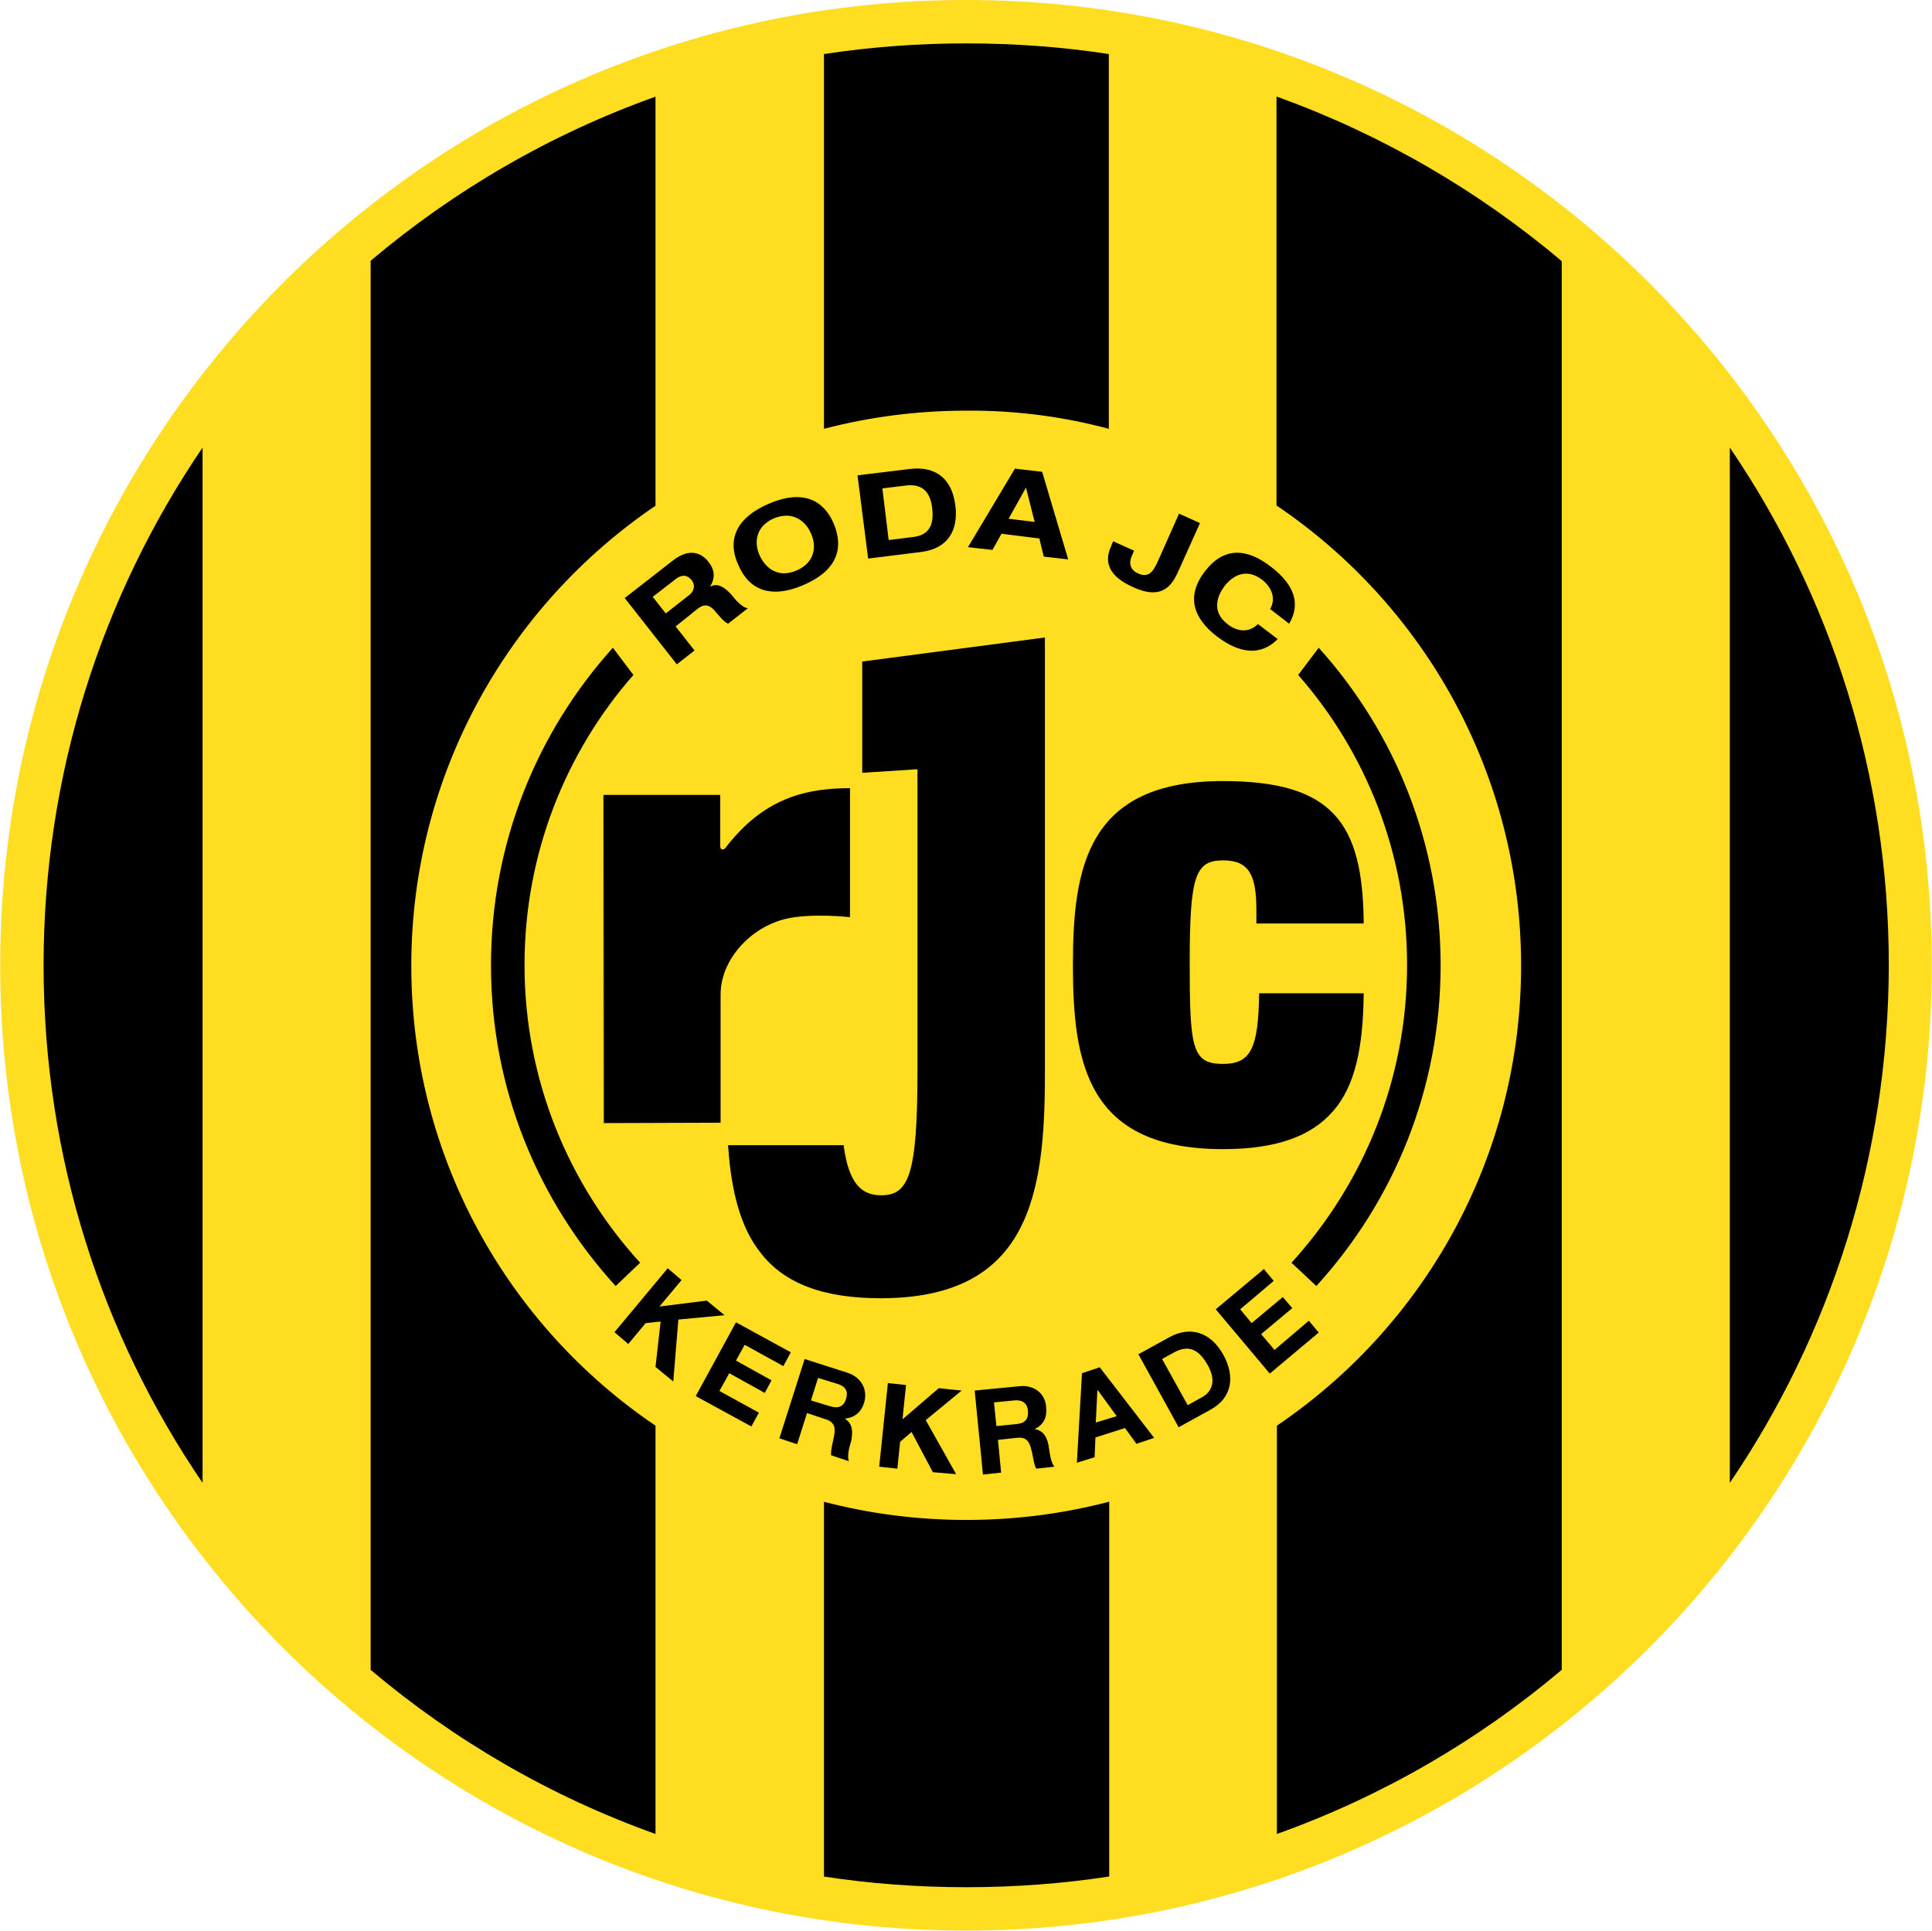
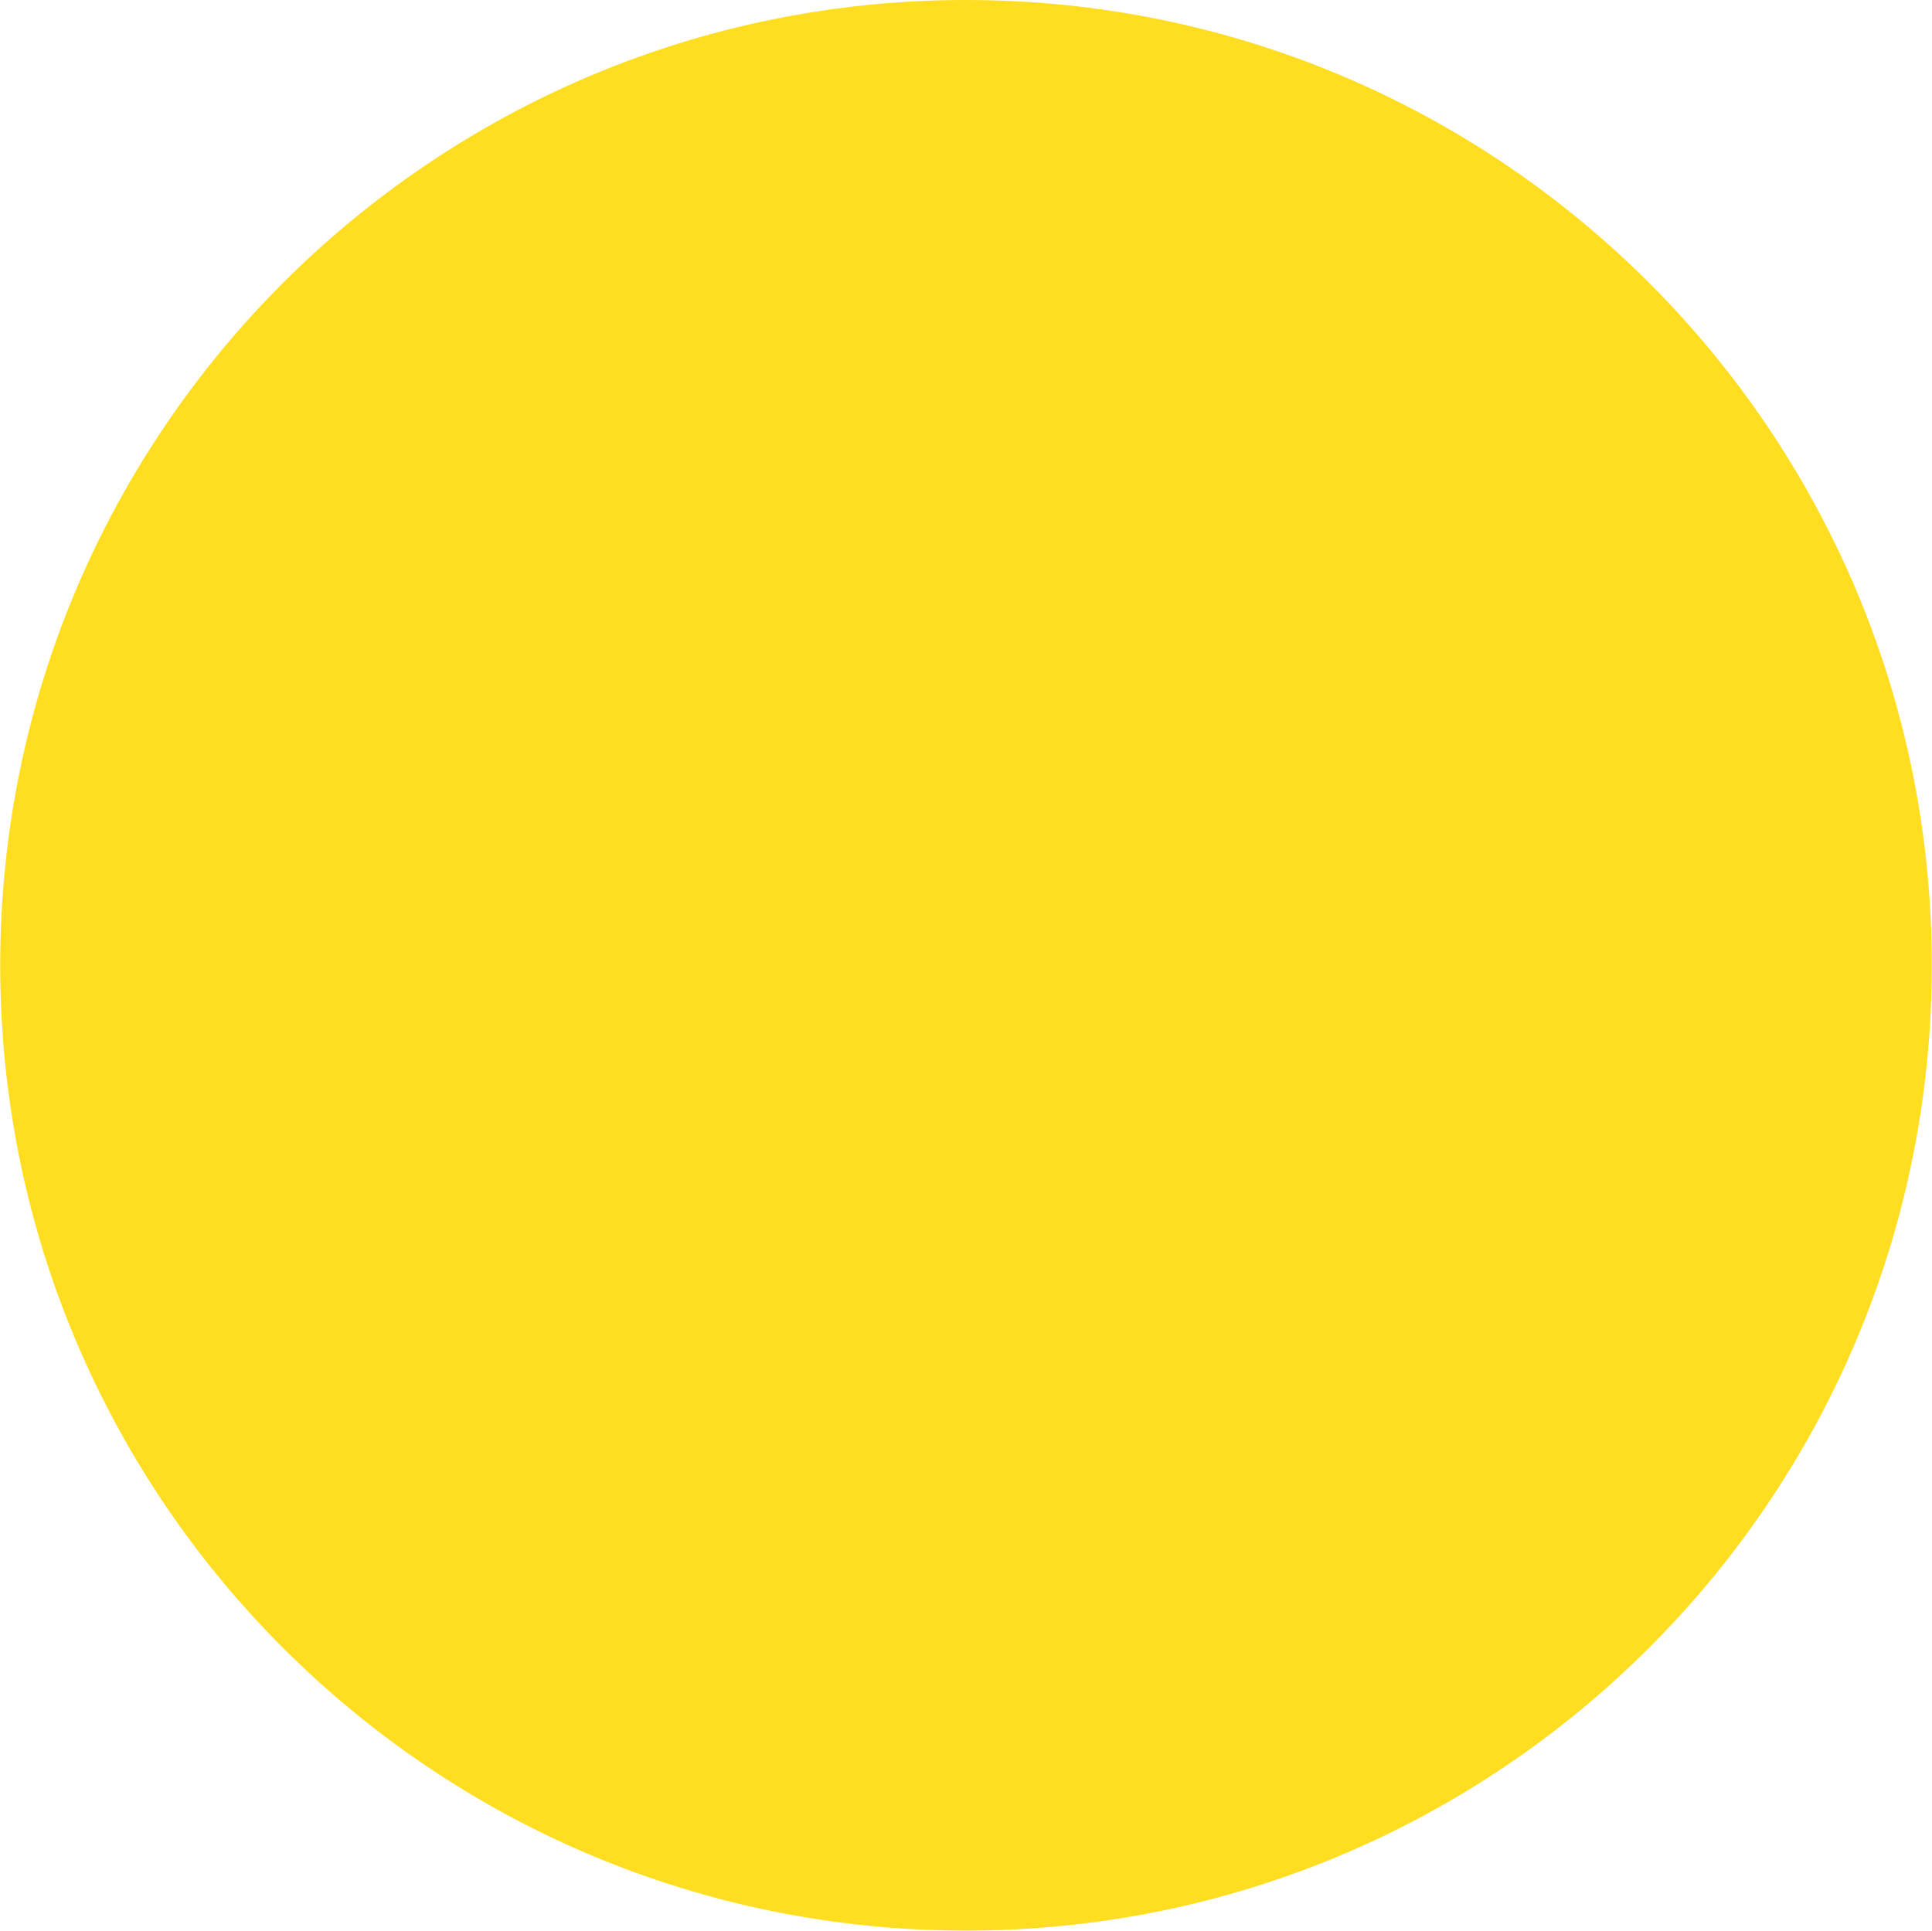
<svg xmlns="http://www.w3.org/2000/svg" id="Layer_1" viewBox="0 0 489.6 489.5" width="2500" height="2499">
  <style>.st0{fill:#ffde22}</style>
  <title>roda-jc</title>
  <path class="st0" d="M489.6 244.7c0 135.2-109.6 244.7-244.8 244.7S0 379.9 0 244.7 109.7 0 244.8 0C380 0 489.6 109.5 489.6 244.7z" />
-   <path d="M395.8 66.2v357.1c-21.2 17.9-45.6 32.1-72.2 41.6V361.4c37.4-25.3 61.9-68.1 61.9-116.6s-24.5-91.3-61.9-116.6h-.1V24.5h.1c26.6 9.6 51 23.8 72.2 41.7zM93.9 423.3c21.2 17.9 45.6 32.1 72.2 41.6V361.4c-37.4-25.3-61.9-68.1-61.9-116.6s24.6-91.3 61.9-116.6V24.5c-26.6 9.5-51 23.7-72.2 41.6v357.2zM281 108.7v-95c-11.7-1.8-23.8-2.7-36.1-2.7s-24.3.9-36.1 2.7v95c11.5-3 23.6-4.6 36.1-4.6 12.4-.1 24.5 1.5 36.1 4.6z" />
-   <path d="M158.3 151.6l12.2-9.5c4.6-3.6 7.6-1.5 9 .3 1.6 2 1.8 4 .5 6.2v.1c2.2-1.3 4.5 1 5.8 2.6.6.8 2.3 2.7 3.7 2.9l-5 3.9c-1-.5-1.5-1.1-3-2.8-1.8-2.4-3.3-2.1-4.7-1l-5.6 4.5 4.8 6.1-4.5 3.5-13.2-16.8zm10.4 3.9l6-4.7c1-.8 1.7-2.3.5-3.8-1.3-1.6-2.9-1.1-4-.2l-5.8 4.5 3.3 4.2zm26.1-27.8c10.5-4.5 14.8 1 16.5 5.1 1.7 4.1 2.8 11-7.7 15.5s-14.8-1-16.5-5.1c-1.9-4-2.9-10.9 7.7-15.5zm7.1 16.9c4.8-2.1 5-6.4 3.6-9.4-1.3-3-4.5-5.8-9.4-3.8-4.8 2.1-5 6.4-3.6 9.4 1.4 3.1 4.6 5.9 9.4 3.8zm15.4-24.1l13.1-1.6c7.2-.9 10.9 2.9 11.7 9.2.8 6.4-1.9 10.9-8.5 11.8l-13.6 1.7-2.7-21.1zm7.9 16.4l6.4-.8c3.8-.5 5.2-3 4.6-7.5-.5-3.9-2.5-6.1-6.8-5.5l-5.8.7 1.6 13.1zm38.2-.4l-9.6-1.2-2.3 4.1-6.2-.7 11.9-19.9 6.9.8 6.6 22.2-6.2-.7-1.1-4.6zm-3.4-12.9l-4.4 7.9 6.6.8-2.2-8.7zm38.8 6.6l5.3 2.4-5.3 11.8c-1.5 3.4-3.8 8-11.5 4.5-4.5-2-8.2-5.1-5.7-10.5l.5-1.2 5.3 2.4-.6 1.4c-.8 1.8-.3 3.5 1.5 4.3 2.7 1.3 3.8-.3 4.9-2.5l5.6-12.6zm23.1 24.2c1.5-2.7.4-5.5-2-7.4-4.4-3.4-7.9-.6-9.6 1.6-1.7 2.3-3.5 6.4.9 9.7 2.2 1.7 5.2 2.3 7.6-.1l5 3.8c-4.4 4.5-9.9 3.5-15.3-.6-6.2-4.7-7.9-10.3-3.2-16.5 4.8-6.3 10.6-6 16.7-1.3 4.1 3.1 8.5 8.1 4.7 14.5l-4.8-3.7zM169.2 321.5l3.5 3-5.6 6.7 12-1.5 4.5 3.7-11.7 1.1-1.3 15.7-4.5-3.7 1.3-11.5-3.8.4-4.4 5.3-3.5-3 13.5-16.2zm17.3 13.7l13.9 7.6-1.9 3.5-9.8-5.4-2.2 4 9 5-1.7 3.2-9-5-2.5 4.5 10 5.5-1.9 3.5-14.1-7.7 10.2-18.7zm17.4 9.3l10.9 3.5c3.6 1.2 5.1 4.4 4.2 7.5-.7 2.4-2.3 3.8-4.8 4.1v.1c2 1.3 1.9 3.5 1.5 5.6-.4 1.3-1.1 3.6-.6 5.1l-4.5-1.5c-.1-1.5.5-3.4.8-5.1.4-2.2-.2-3.5-2.4-4.1l-4.5-1.5-2.5 7.9-4.5-1.5 6.4-20.1zm1.6 10.5l4.9 1.5c2 .6 3.4.1 4-1.9.6-2-.2-3.2-2.2-3.8l-4.9-1.5-1.8 5.7zm19.5-4.4l4.6.5-.9 8.7 9.2-7.9 5.8.6-9.1 7.5 7.7 13.7-5.9-.5L231 363l-2.9 2.5-.7 6.8-4.6-.5 2.2-21.2zm22 1.9l11.4-1.1c3.8-.4 6.5 2 6.7 5.2.3 2.5-.5 4.5-2.8 5.6v.1c2.4.4 3.2 2.5 3.5 4.6.2 1.4.5 3.8 1.4 4.9l-4.6.5c-.7-1.3-.8-3.4-1.3-5-.5-2.2-1.5-3.1-3.8-2.8l-4.6.5.8 8.3-4.6.5-2.1-21.3zm5.5 9l5.1-.5c2.1-.2 3.1-1.2 2.9-3.4-.2-2-1.5-2.8-3.5-2.6l-5.1.5.6 6zm21.7-13.4l4.5-1.5 13.8 17.9-4.5 1.5-2.9-4-7.5 2.4-.2 5-4.5 1.4 1.3-22.7zm3.5 12.5l5.3-1.6-4.8-6.6h-.1l-.4 8.2zm10.8-17.3l8-4.4c4.8-2.6 10.1-1.6 13.5 4.5 3 5.4 2.4 10.9-3.3 14l-8 4.4-10.2-18.5zm12.5 12.9l3.6-2c2.4-1.3 3.8-4 1.5-8.1-2.1-3.7-4.6-5.5-8.7-3.2l-2.9 1.6 6.5 11.7zm7.1-24.3l12.2-10.2 2.5 3-8.5 7.2 2.9 3.5 7.9-6.6 2.4 2.8-7.9 6.6 3.4 4 8.7-7.4 2.5 3-12.4 10.4-13.7-16.3zm37.5-80.2c-.1 13.8-2.2 23.6-7.7 29.9-5.6 6.5-14.5 9.7-28 9.7-34.3 0-38-21.6-38-46.7 0-24.9 3.7-46.6 38-46.6 27.8 0 35.5 10.5 35.7 36v.1h-27.2v-3.5c0-8.8-1.9-12.5-8.4-12.5-7 0-8.5 3.7-8.5 25.7 0 21.7.5 25.9 8.4 25.9 7.1 0 9-3.9 9.2-17.9h26.5v-.1zM156 326c-19.6-21.5-31.6-49.9-31.6-81.3 0-31 11.7-59.2 30.9-80.5l5.2 6.9c-17.2 19.6-27.6 45.4-27.6 73.5 0 29.1 11.1 55.5 29.3 75.5L156 326z" />
-   <path d="M333.6 326c19.6-21.5 31.5-49.9 31.5-81.3 0-31-11.7-59.2-30.9-80.5l-5.2 6.9c17.2 19.6 27.6 45.4 27.6 73.5 0 29.1-11.1 55.5-29.3 75.5l6.3 5.9zM153 202.7v82l29.6-.1v-32.5c0-8.7 7.4-17 16.6-19.2 6.5-1.5 16.2-.4 16.2-.4v-32.7c-10.3 0-20.3 2.1-29.4 12.5-.7.8-1.5 1.7-2.2 2.7-.5.5-1.3.5-1.3-.5v-13h-29.6v83" />
-   <path d="M213.8 290.5c1.3 9.5 4.5 12.5 9.5 12.5 7 0 9.2-5.2 9.2-31.5V195l-14 .9v-28.2l46.3-6.1v110.8c0 30.5-4 56.7-41.6 56.7-14.7 0-24.6-3.8-30.6-11.7-4.8-6.1-7.3-15-8.1-27v-.1h29.4l-.1.2zm-5 185.2c11.7 1.8 23.8 2.7 36.1 2.7s24.3-.9 36.1-2.7h.1v-95h-.1c-11.5 3-23.6 4.6-36.1 4.6s-24.6-1.6-36.1-4.6v95zm229.6-99.8V113.5l.1.1c25.4 37.4 40.2 82.5 40.2 131.1-.1 48.7-14.9 93.8-40.3 131.2zm-387.1 0V113.5l-.1.1C25.8 151 11 196.2 11 244.7c0 48.7 14.8 93.8 40.3 131.2z" />
</svg>